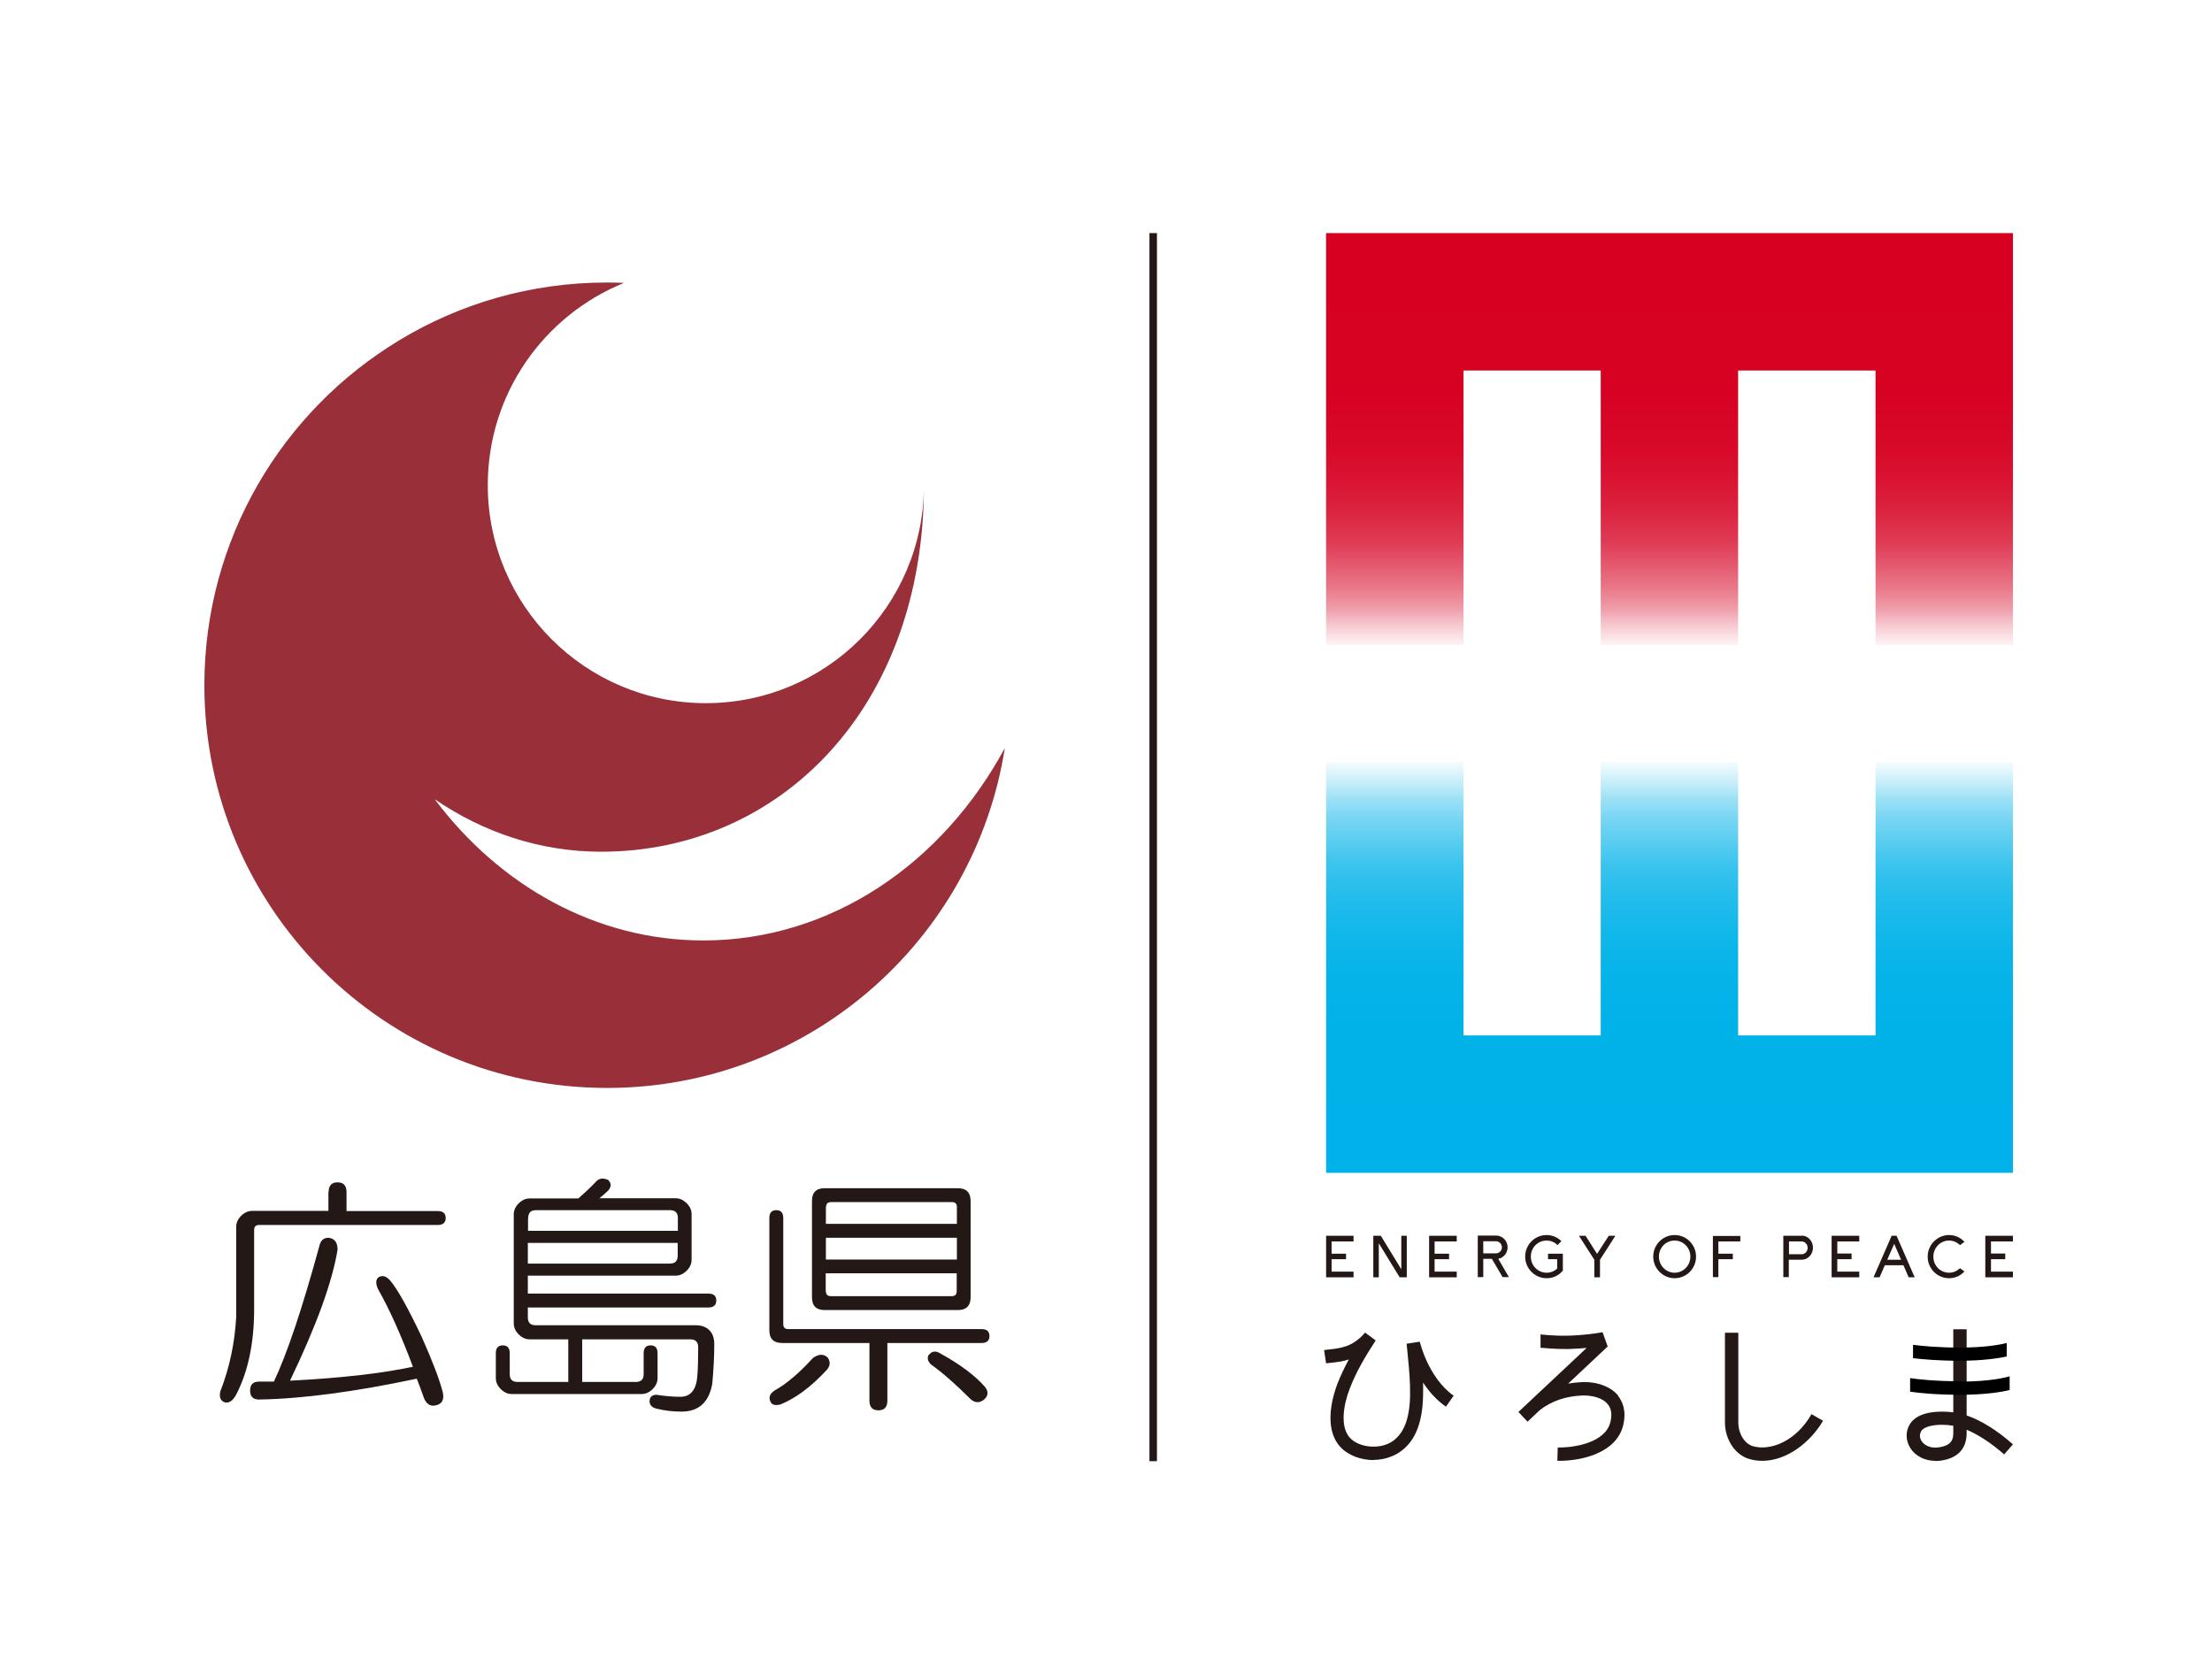
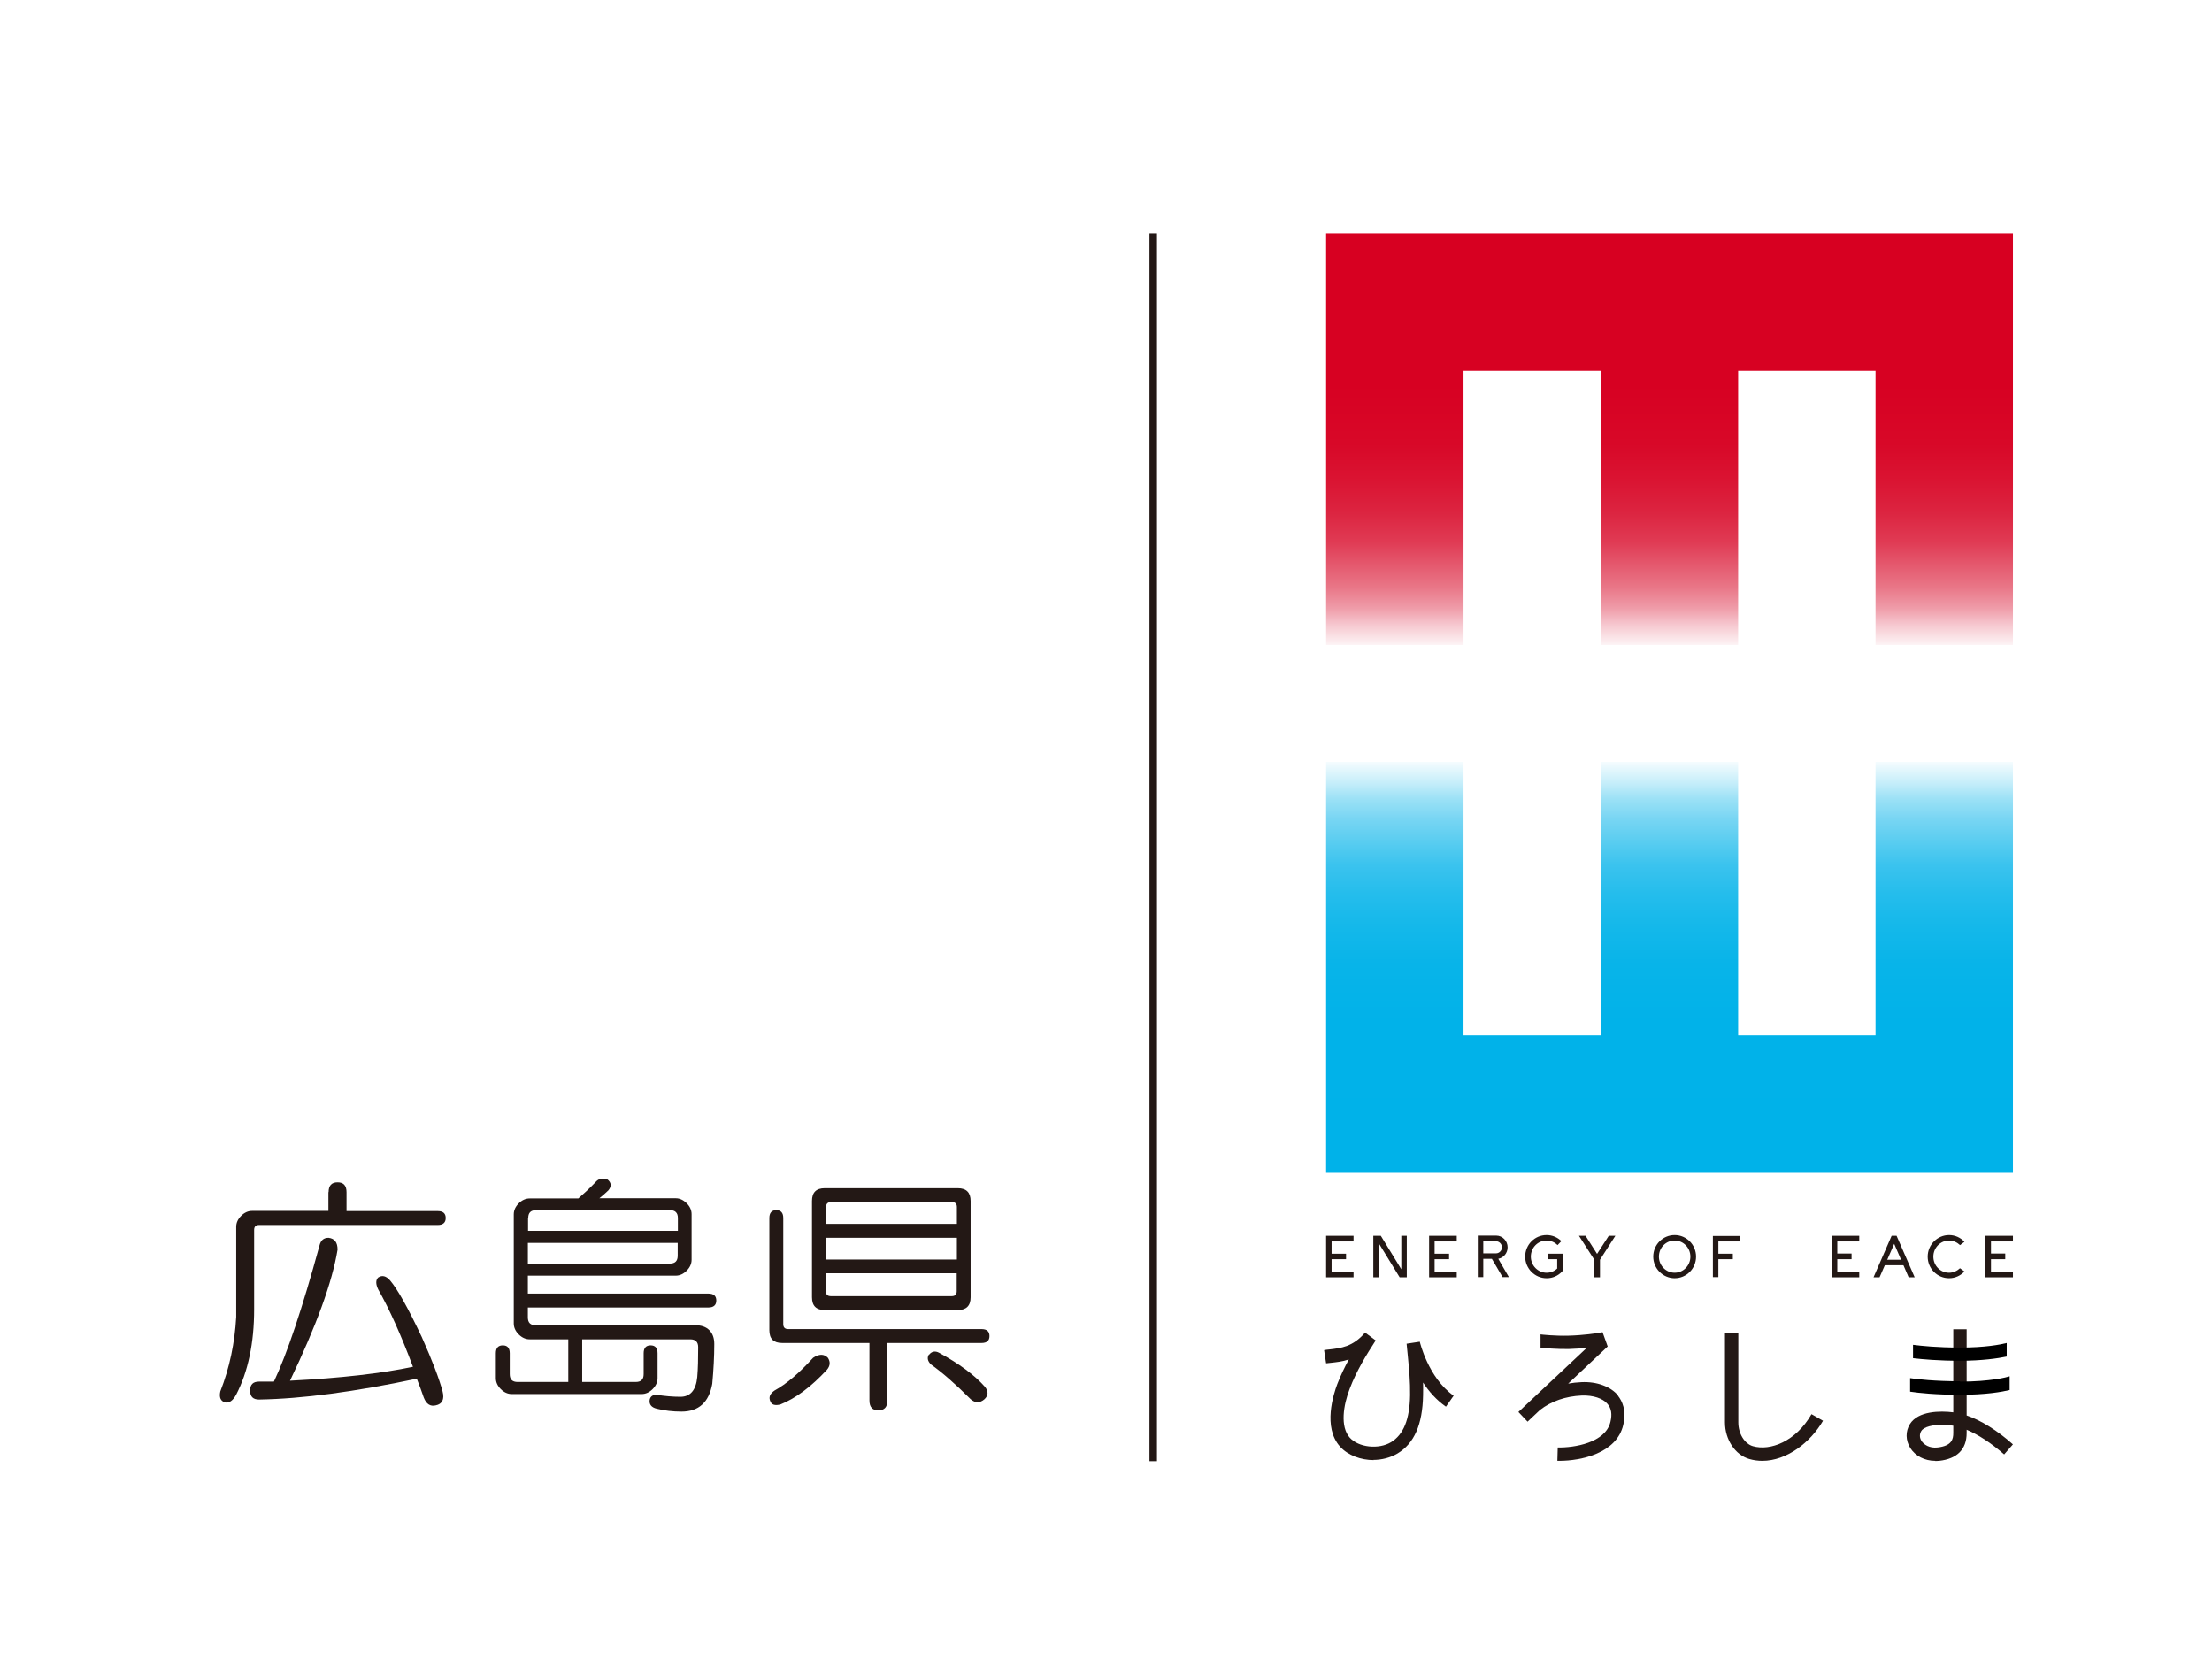
<svg xmlns="http://www.w3.org/2000/svg" id="_イヤー_2" data-name="レイヤー 2" viewBox="0 0 120.9 91.54">
  <defs>
    <style>
      .cls-1 {
        fill: #fff;
      }

      .cls-2 {
        fill: url(#_称未設定グラデーション_110);
      }

      .cls-3 {
        fill: none;
        stroke: #231815;
        stroke-miterlimit: 10;
        stroke-width: .41px;
      }

      .cls-4 {
        fill: #982f39;
      }

      .cls-5 {
        fill: #231815;
      }

      .cls-6 {
        fill: url(#_称未設定グラデーション_3);
      }
    </style>
    <linearGradient id="_称未設定グラデーション_110" data-name="名称未設定グラデーション 110" x1="91.25" y1="35.27" x2="91.25" y2="12.74" gradientTransform="matrix(1, 0, 0, 1, 0, 0)" gradientUnits="userSpaceOnUse">
      <stop offset="0" stop-color="#fff" />
      <stop offset="0" stop-color="#fdf5f6" />
      <stop offset=".05" stop-color="#f6c7cf" />
      <stop offset=".09" stop-color="#ef9ca9" />
      <stop offset=".14" stop-color="#e97788" />
      <stop offset=".2" stop-color="#e4566c" />
      <stop offset=".25" stop-color="#e03b54" />
      <stop offset=".32" stop-color="#dc2541" />
      <stop offset=".4" stop-color="#da1432" />
      <stop offset=".49" stop-color="#d80828" />
      <stop offset=".63" stop-color="#d70122" />
      <stop offset="1" stop-color="#d70021" />
    </linearGradient>
    <linearGradient id="_称未設定グラデーション_3" data-name="名称未設定グラデーション 3" x1="747.15" y1="-14298.8" x2="747.15" y2="-14321.33" gradientTransform="translate(838.4 -14257.23) rotate(-180)" gradientUnits="userSpaceOnUse">
      <stop offset="0" stop-color="#fff" />
      <stop offset="0" stop-color="#f5fcfe" />
      <stop offset=".05" stop-color="#c7eefa" />
      <stop offset=".09" stop-color="#9ce1f6" />
      <stop offset=".14" stop-color="#77d5f3" />
      <stop offset=".2" stop-color="#56ccf0" />
      <stop offset=".25" stop-color="#3bc3ee" />
      <stop offset=".32" stop-color="#25bdec" />
      <stop offset=".4" stop-color="#14b8ea" />
      <stop offset=".49" stop-color="#08b4e9" />
      <stop offset=".63" stop-color="#01b2e9" />
      <stop offset="1" stop-color="#00b2e9" />
    </linearGradient>
  </defs>
  <g id="_イヤー_3" data-name="レイヤー 3">
    <g id="footer_logo">
      <rect class="cls-1" width="120.9" height="91.54" />
      <g>
        <g>
-           <path class="cls-4" d="M38.45,51.4c-5.88,0-11.15-3-14.69-7.72,2.66,1.82,5.77,2.87,9.1,2.87,9.74,0,17.64-7.83,17.64-20.04,0,6.58-5.33,11.92-11.92,11.92s-11.92-5.34-11.92-11.92c0-5,3.08-9.28,7.45-11.05-.31-.01-.62-.02-.93-.02-4.16,0-8.05,1.15-11.36,3.16h0c-6.38,3.85-10.65,10.85-10.65,18.85,0,12.16,9.85,22.01,22.01,22.01,10.99,0,20.09-8.05,21.74-18.58-3.4,6.31-9.5,10.52-16.48,10.52Z" />
          <g>
            <path class="cls-5" d="M17.96,65.16c0-.36,.16-.54,.49-.54s.49,.18,.49,.54v1.03h4.99c.29,0,.43,.13,.43,.38s-.15,.38-.43,.38H14.16c-.18,0-.27,.09-.27,.27v4.34c0,1.84-.33,3.4-.98,4.66-.18,.33-.38,.47-.6,.43-.25-.07-.34-.27-.27-.6,.51-1.3,.79-2.66,.87-4.07v-4.93c0-.22,.09-.42,.27-.6,.18-.18,.38-.27,.6-.27h4.17v-1.03Zm0,2.49c.33,.04,.49,.25,.49,.65-.29,1.77-1.16,4.16-2.6,7.16,2.78-.14,5.02-.4,6.72-.76-.65-1.73-1.28-3.14-1.9-4.23-.14-.29-.14-.51,0-.65,.22-.14,.43-.09,.65,.16,.4,.47,.98,1.5,1.73,3.09,.58,1.3,.96,2.3,1.14,2.98,.11,.43-.02,.69-.38,.76-.29,.07-.51-.07-.65-.43-.11-.33-.24-.67-.38-1.03-3.4,.72-6.27,1.1-8.62,1.14-.33,0-.49-.16-.49-.49s.16-.49,.49-.49h.81c.72-1.52,1.55-3.99,2.49-7.43,.07-.29,.23-.43,.49-.43Z" />
            <path class="cls-5" d="M33.2,64.46c.22,.18,.23,.38,.05,.6-.15,.14-.31,.29-.49,.43h4.17c.22,0,.41,.09,.6,.27,.18,.18,.27,.38,.27,.6v2.49c0,.22-.09,.42-.27,.6-.18,.18-.38,.27-.6,.27h-8.08v.98h9.87c.29,0,.43,.13,.43,.38s-.15,.38-.43,.38h-9.87v.54c0,.29,.14,.43,.43,.43h8.73c.33,0,.58,.09,.76,.27,.18,.18,.27,.43,.27,.76,0,.69-.04,1.41-.11,2.17-.18,1.01-.74,1.52-1.68,1.52-.47,0-.92-.05-1.36-.16-.29-.07-.42-.24-.38-.49,.04-.18,.16-.27,.38-.27,.43,.07,.87,.11,1.3,.11,.54,0,.85-.36,.92-1.08,.04-.47,.05-1.01,.05-1.63,0-.29-.15-.43-.43-.43h-5.91v2.33h2.93c.29,0,.43-.14,.43-.43v-1.14c0-.29,.13-.43,.38-.43s.38,.14,.38,.43v1.36c0,.22-.09,.42-.27,.6-.18,.18-.38,.27-.6,.27h-7.1c-.22,0-.42-.09-.6-.27-.18-.18-.27-.38-.27-.6v-1.36c0-.29,.13-.43,.38-.43s.38,.14,.38,.43v1.14c0,.29,.14,.43,.43,.43h2.77v-2.33h-2.11c-.22,0-.42-.09-.6-.27-.18-.18-.27-.38-.27-.6v-5.96c0-.22,.09-.42,.27-.6,.18-.18,.38-.27,.6-.27h2.66c.29-.25,.6-.54,.92-.87,.18-.22,.4-.27,.65-.16Zm-4.34,2.11v.7h8.19v-.7c0-.29-.15-.43-.43-.43h-7.32c-.29,0-.43,.14-.43,.43Zm0,2.49h7.75c.29,0,.43-.14,.43-.43v-.7h-8.19v1.14Z" />
            <path class="cls-5" d="M42.05,66.57c0-.29,.13-.43,.38-.43s.38,.14,.38,.43v5.8c0,.18,.09,.27,.27,.27h10.57c.29,0,.43,.13,.43,.38s-.14,.38-.43,.38h-5.15v3.14c0,.36-.16,.54-.49,.54s-.49-.18-.49-.54v-3.14h-4.77c-.47,0-.7-.23-.7-.7v-6.13Zm3.2,7.64c.14,.22,.13,.43-.05,.65-.87,.94-1.72,1.57-2.55,1.9-.29,.07-.47,.02-.54-.16-.11-.22-.04-.42,.22-.6,.65-.36,1.36-.96,2.11-1.79,.33-.22,.6-.22,.81,0Zm7.1-9.27c.47,0,.7,.24,.7,.7v5.26c0,.47-.24,.7-.7,.7h-7.27c-.47,0-.7-.23-.7-.7v-5.26c0-.47,.23-.7,.7-.7h7.27Zm-7.21,1.03v.92h7.16v-.92c0-.18-.09-.27-.27-.27h-6.61c-.18,0-.27,.09-.27,.27Zm0,2.87h7.16v-1.19h-7.16v1.19Zm0,1.73c0,.18,.09,.27,.27,.27h6.61c.18,0,.27-.09,.27-.27v-.98h-7.16v.98Zm5.64,3.47c.14-.18,.33-.22,.54-.11,1.12,.61,1.95,1.23,2.49,1.84,.22,.25,.22,.49,0,.7-.25,.22-.51,.22-.76,0-.83-.83-1.55-1.46-2.17-1.9-.18-.18-.22-.36-.11-.54Z" />
          </g>
        </g>
        <line class="cls-3" x1="63.03" y1="12.74" x2="63.03" y2="79.86" />
        <g>
          <g>
            <polygon class="cls-2" points="72.48 12.74 72.48 35.27 79.99 35.27 79.99 20.25 87.49 20.25 87.49 35.27 95 35.27 95 20.25 102.51 20.25 102.51 35.27 110.02 35.27 110.02 12.74 72.48 12.74" />
            <polygon class="cls-6" points="110.02 64.1 110.02 41.57 102.51 41.57 102.51 56.59 95 56.59 95 41.57 87.49 41.57 87.49 56.59 79.99 56.59 79.99 41.57 72.48 41.57 72.48 64.1 110.02 64.1" />
          </g>
          <g>
            <g>
              <g>
                <polygon class="cls-5" points="95.12 67.85 95.12 67.55 93.62 67.55 93.62 69.8 93.92 69.8 93.92 68.82 94.71 68.82 94.71 68.52 93.92 68.52 93.92 67.85 95.12 67.85" />
                <path class="cls-5" d="M91.53,69.86c-.64,0-1.17-.53-1.17-1.18s.52-1.18,1.17-1.18,1.17,.53,1.17,1.18-.52,1.18-1.17,1.18Zm0-2.06c-.48,0-.86,.39-.86,.88s.39,.88,.86,.88,.86-.39,.86-.88-.39-.88-.86-.88Z" />
              </g>
              <g>
                <polygon class="cls-5" points="73.98 67.85 73.98 67.54 72.48 67.54 72.48 69.81 73.98 69.81 73.98 69.5 72.78 69.5 72.78 68.82 73.57 68.82 73.57 68.52 72.78 68.52 72.78 67.85 73.98 67.85" />
                <polygon class="cls-5" points="79.62 67.85 79.62 67.54 78.11 67.54 78.11 69.81 79.62 69.81 79.62 69.5 78.41 69.5 78.41 68.82 79.2 68.82 79.2 68.52 78.41 68.52 78.41 67.85 79.62 67.85" />
                <polygon class="cls-5" points="76.89 69.81 76.5 69.81 75.36 67.95 75.36 69.81 75.06 69.81 75.06 67.54 75.47 67.54 76.59 69.37 76.59 67.54 76.89 67.54 76.89 69.81" />
                <path class="cls-5" d="M84.53,69.86c-.64,0-1.17-.53-1.17-1.18s.52-1.18,1.17-1.18c.31,0,.59,.12,.81,.33l-.21,.22c-.16-.16-.37-.25-.6-.25-.48,0-.86,.39-.86,.88s.39,.88,.86,.88c.22,0,.42-.08,.58-.23v-.51h-.5v-.3h.81v.93l-.04,.04c-.22,.24-.52,.37-.84,.37Z" />
                <path class="cls-5" d="M82.12,69.8h.35l-.58-1c.29-.06,.51-.31,.51-.63,0-.35-.28-.64-.62-.64h-1.01v2.27h.3v-1h.47l.58,.99Zm-1.05-1.96h.7c.17,0,.32,.15,.32,.33s-.15,.33-.32,.33h-.7v-.67Z" />
                <polygon class="cls-5" points="87.93 67.54 87.29 68.53 86.66 67.54 86.3 67.54 87.14 68.85 87.14 69.81 87.45 69.81 87.45 68.85 88.29 67.54 87.93 67.54" />
              </g>
              <g>
                <polygon class="cls-5" points="101.62 67.85 101.62 67.54 100.11 67.54 100.11 69.81 101.62 69.81 101.62 69.5 100.42 69.5 100.42 68.82 101.2 68.82 101.2 68.51 100.42 68.51 100.42 67.85 101.62 67.85" />
                <polygon class="cls-5" points="110.02 67.85 110.02 67.54 108.51 67.54 108.51 69.81 110.02 69.81 110.02 69.5 108.82 69.5 108.82 68.82 109.6 68.82 109.6 68.51 108.82 68.51 108.82 67.85 110.02 67.85" />
                <path class="cls-5" d="M107.13,69.31c-.16,.15-.37,.25-.6,.25-.48,0-.86-.39-.86-.88s.39-.88,.86-.88c.23,0,.44,.1,.6,.25l.24-.18c-.21-.23-.51-.37-.84-.37-.64,0-1.17,.53-1.17,1.18s.52,1.18,1.17,1.18c.33,0,.63-.14,.84-.37l-.25-.18Z" />
-                 <path class="cls-5" d="M98.48,67.54h-1.01v2.26h.3v-.95h.7c.34,0,.62-.29,.62-.66s-.28-.66-.62-.66Zm0,1.01h-.7v-.7h.7c.17,0,.32,.16,.32,.35s-.15,.35-.32,.35Z" />
                <g>
                  <rect class="cls-5" x="102.92" y="68.85" width="1.21" height=".3" />
                  <polygon class="cls-5" points="102.73 69.81 103.53 67.98 104.32 69.81 104.65 69.81 103.66 67.54 103.39 67.54 102.4 69.81 102.73 69.81" />
                </g>
              </g>
            </g>
            <g>
              <path class="cls-5" d="M105.77,79.84c-.57,0-1.08-.26-1.36-.7-.26-.42-.27-.91-.02-1.31,.45-.72,1.65-.73,2.37-.64v-4.54h.73v4.71c.77,.26,1.68,.82,2.53,1.58l-.48,.55c-.7-.62-1.43-1.09-2.05-1.35v.18c0,.89-.52,1.41-1.5,1.52-.07,0-.14,.01-.21,.01Zm.38-1.97c-.5,0-.99,.1-1.14,.34-.1,.17-.1,.36,.01,.54,.13,.2,.43,.41,.88,.36,.79-.09,.86-.46,.86-.8v-.39c-.19-.03-.4-.05-.61-.05Z" />
              <path class="cls-5" d="M75.09,79.8c-.71,0-1.42-.26-1.85-.74-.95-1.06-.35-2.88-.15-3.41,.18-.47,.4-.92,.63-1.35-.36,.12-.69,.15-.96,.18-.1,.01-.19,.02-.28,.03l-.11-.72c.1-.02,.2-.03,.31-.04,.6-.07,1.27-.14,1.93-.92l.58,.43c-.5,.77-1.06,1.68-1.42,2.64-.35,.9-.53,2.07,0,2.67,.48,.54,1.58,.66,2.26,.25,.68-.41,1.02-1.25,1.04-2.57,.01-.73-.05-1.39-.12-2.1-.02-.23-.05-.47-.07-.71l.72-.11s.46,1.97,1.85,2.95l-.42,.6c-.53-.37-.94-.84-1.25-1.32,0,.23,.01,.46,0,.7-.03,1.59-.48,2.63-1.4,3.18-.39,.23-.86,.35-1.33,.35Z" />
              <path class="cls-5" d="M96.33,79.84c-.24,0-.48-.03-.72-.1-.77-.22-1.33-1.06-1.33-2v-4.9h.73v4.9c0,.61,.34,1.17,.8,1.3,.94,.27,2.34-.25,3.2-1.75l.63,.36c-.68,1.17-1.97,2.19-3.32,2.19Z" />
              <path class="cls-5" d="M88.44,76.27c-.41-.49-1.16-.77-2-.73-.25,.01-.5,.04-.73,.08l2.16-2.03-.28-.78-.3,.05s-.73,.12-1.57,.14c-.71,.02-1.47-.06-1.52-.07v.73c.23,.02,.89,.08,1.54,.07,.37-.01,.71-.04,.98-.06l-3.73,3.5,.5,.53,.68-.64c.62-.48,1.39-.75,2.29-.79,.61-.02,1.15,.15,1.41,.47,.2,.24,.25,.56,.15,.97-.27,1.15-2,1.42-2.88,1.4l-.02,.73s.08,0,.11,0c1.18,0,3.13-.41,3.49-1.96,.19-.8-.06-1.31-.29-1.6Z" />
              <g>
                <path d="M107.13,75.49c-1.4,0-2.33-.11-2.73-.17v.74c.47,.07,1.39,.17,2.73,.17,1.42,0,2.3-.16,2.71-.26v-.75c-.16,.05-1.03,.29-2.71,.29Z" />
                <path d="M109.68,74.15v-.75c-.35,.09-1.18,.25-2.55,.25-1.23,0-2.1-.09-2.57-.15v.73c.51,.06,1.37,.14,2.57,.14s2.08-.13,2.55-.23Z" />
              </g>
            </g>
          </g>
        </g>
      </g>
    </g>
  </g>
</svg>